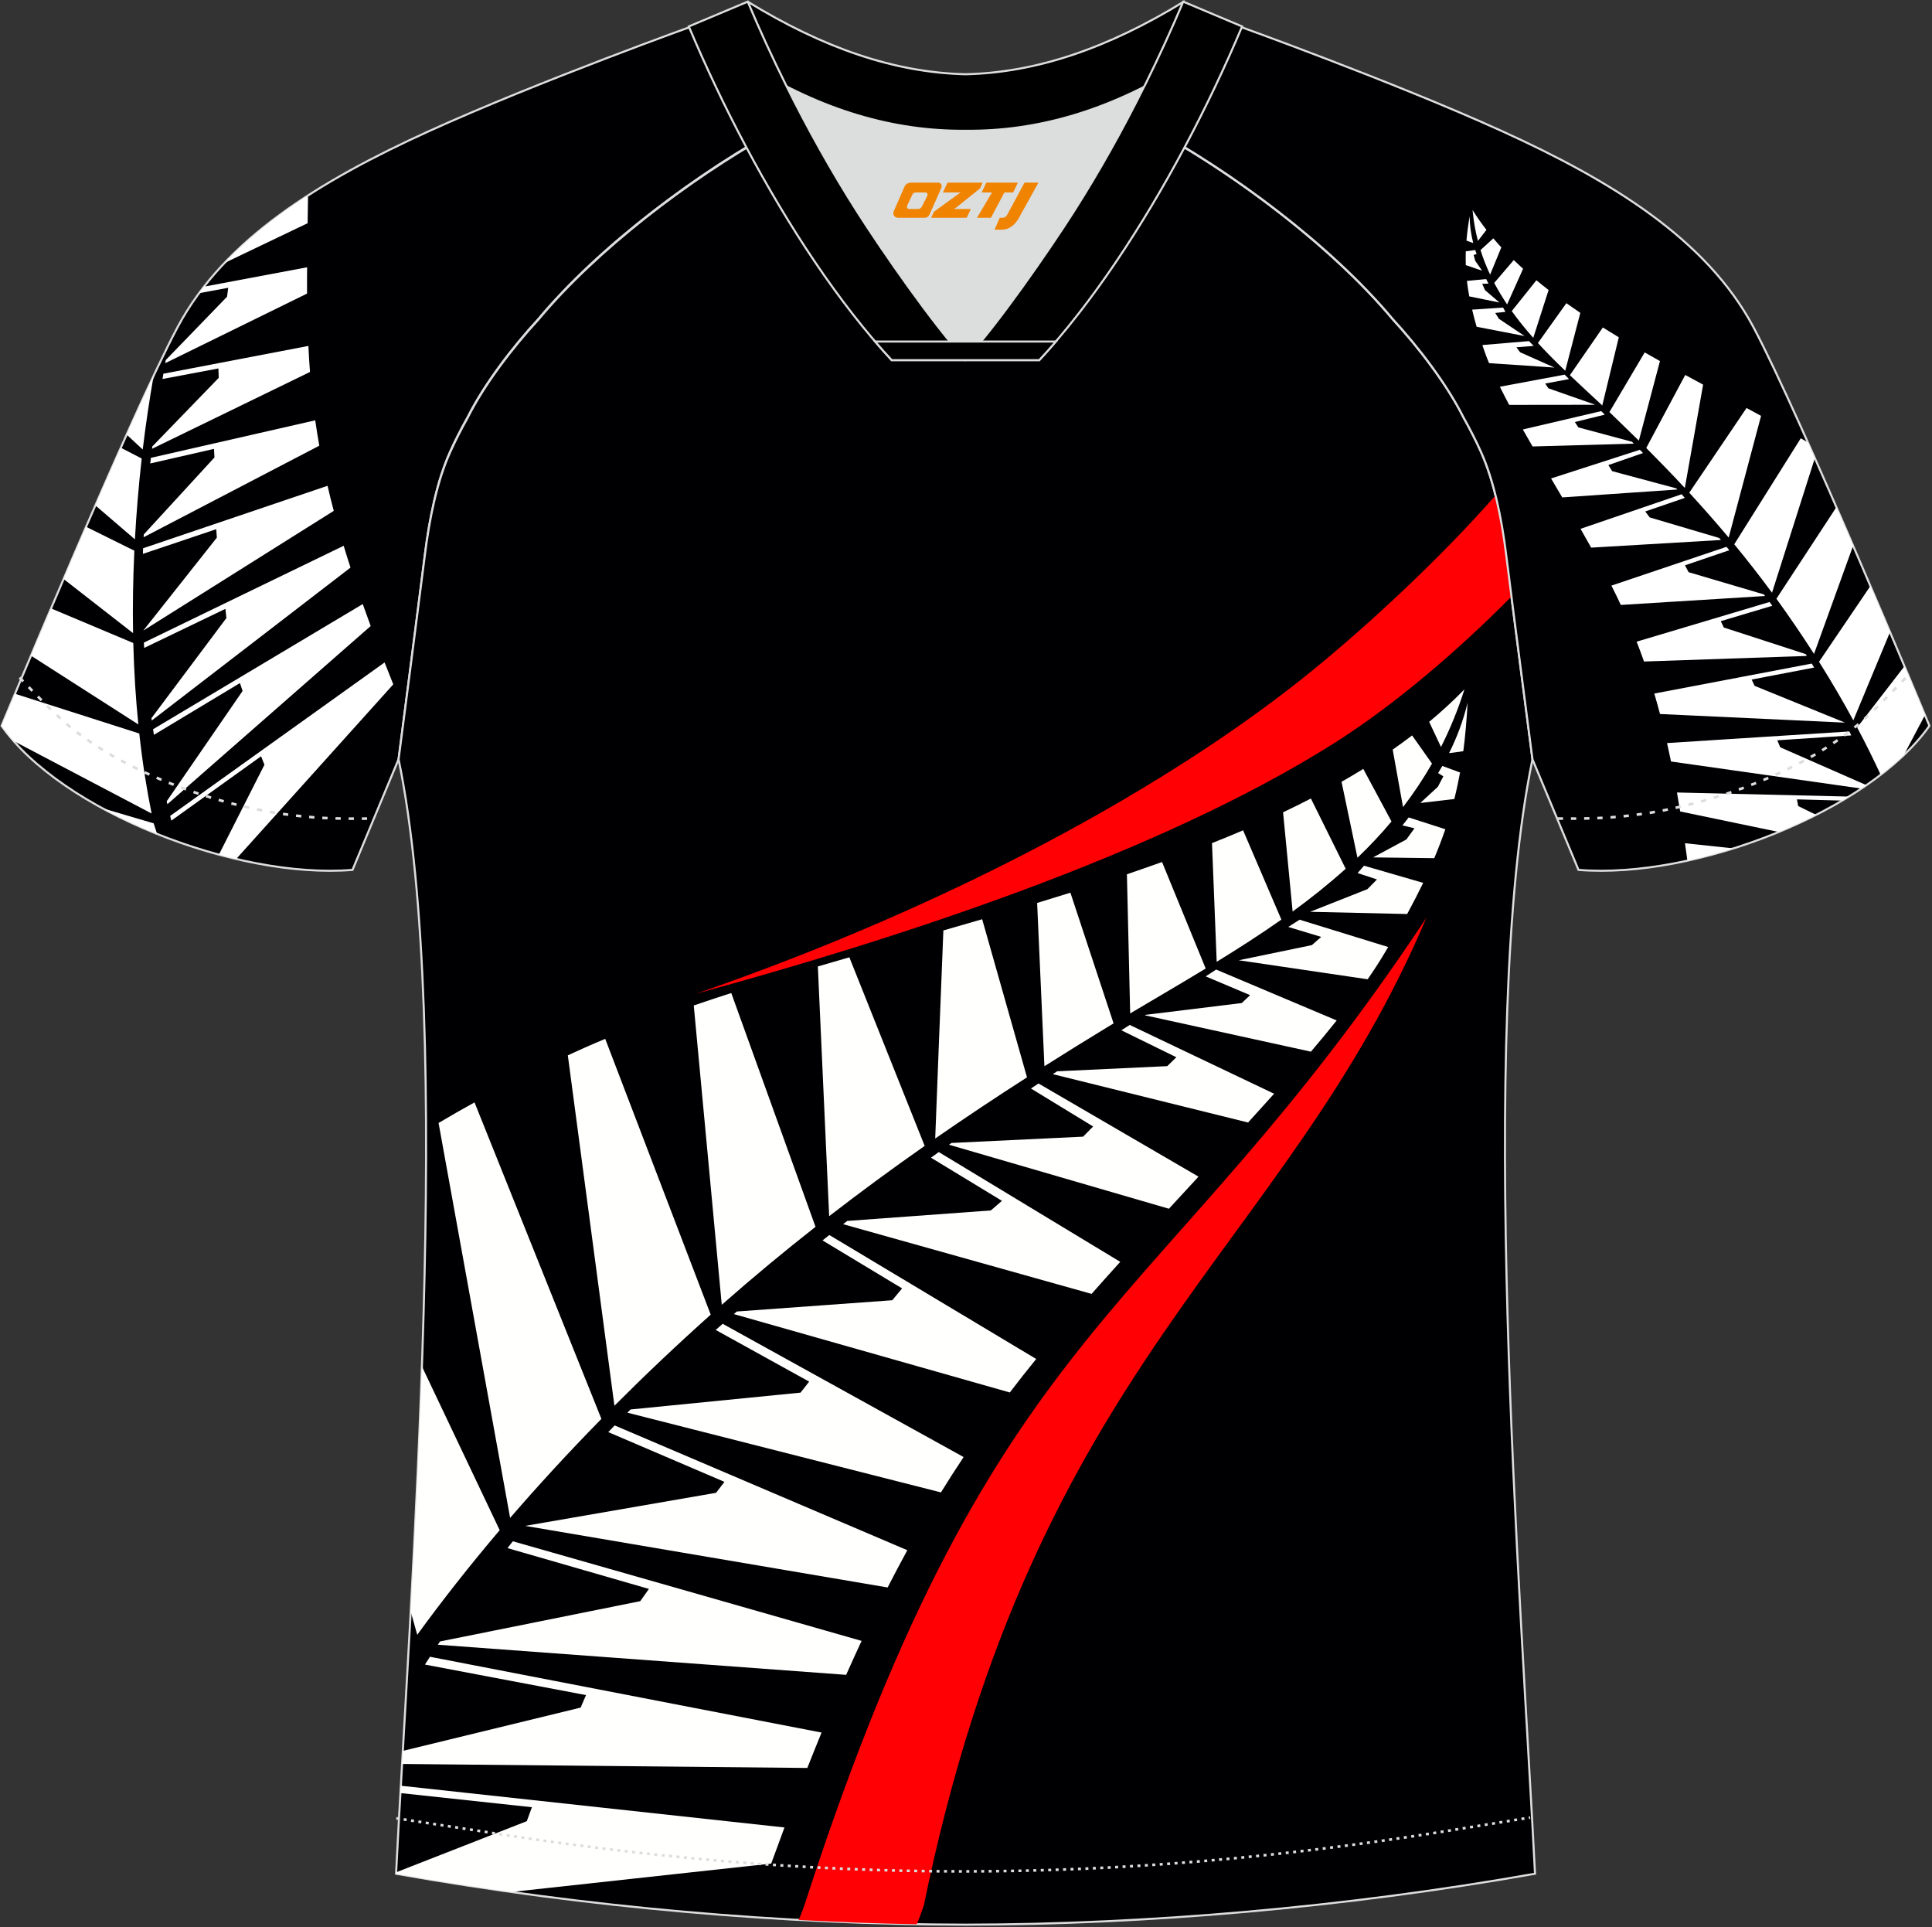
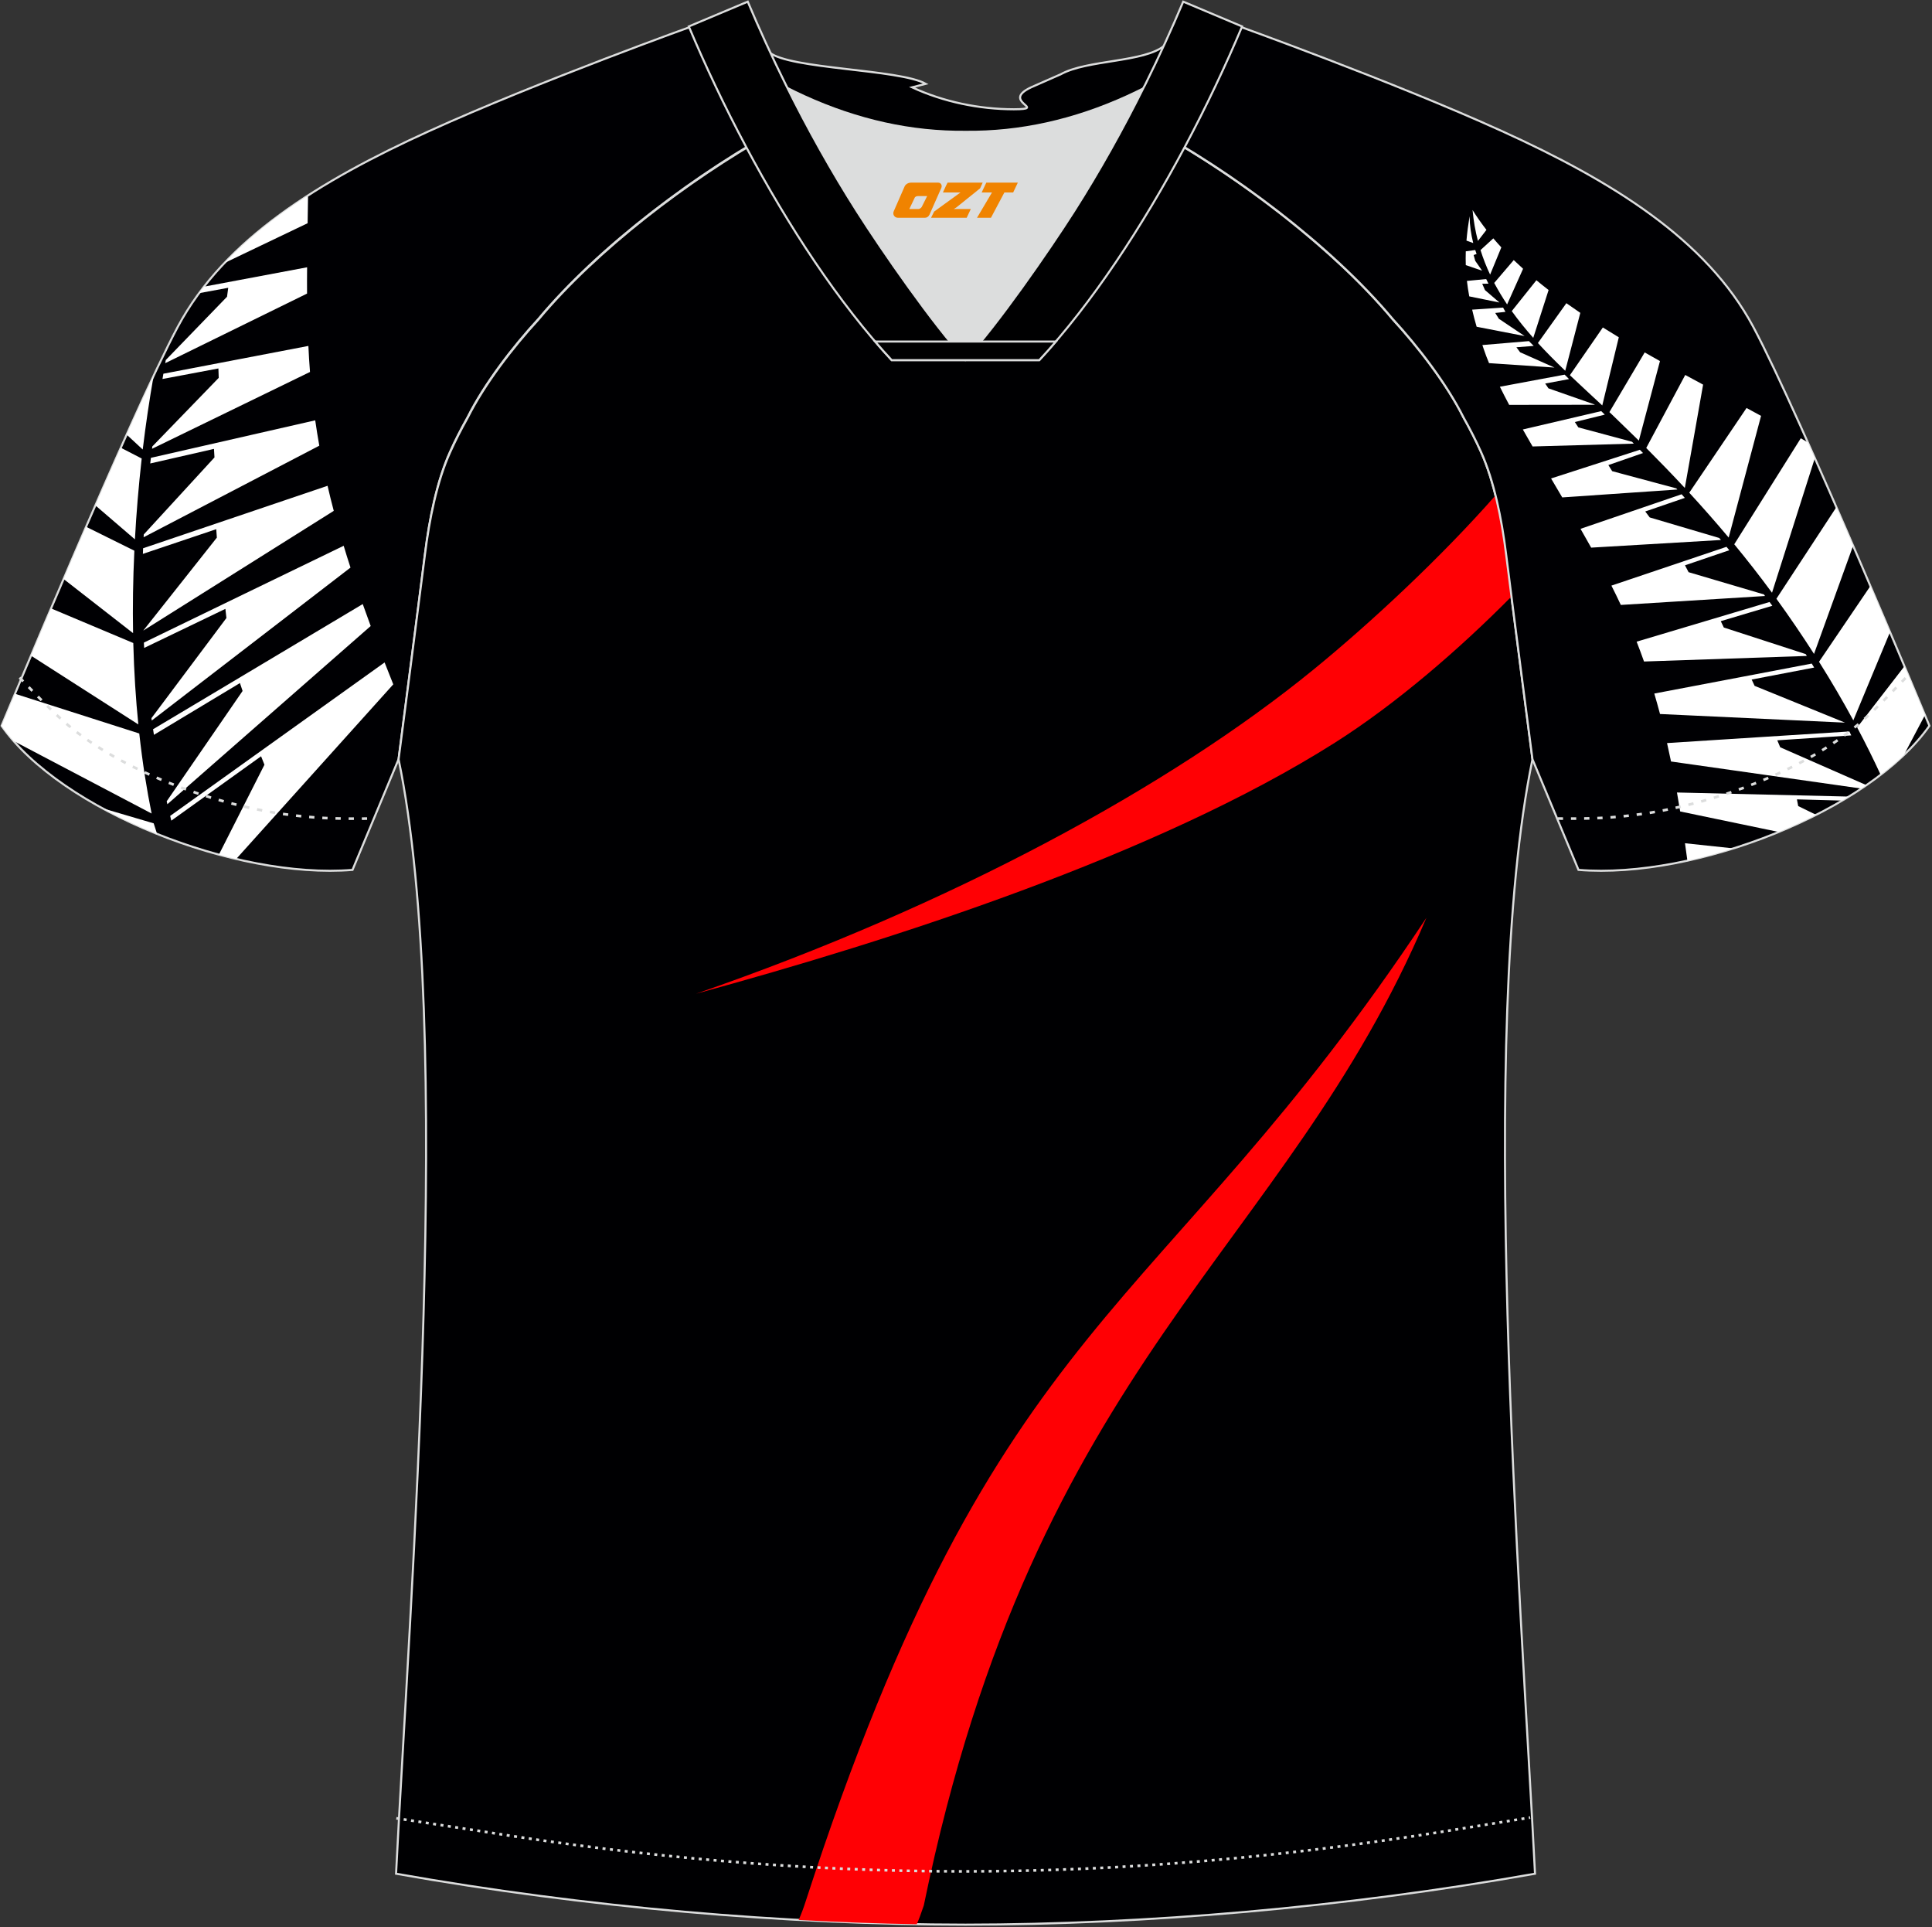
<svg xmlns="http://www.w3.org/2000/svg" version="1.1" id="图层_1" x="0px" y="0px" width="374px" height="373px" viewBox="0 0 374 373" enable-background="new 0 0 374 373" xml:space="preserve">
  <rect x="0" y="0" width="374" height="373" fill="#333333" stroke="none" />
  <g>
    <path fill="#000003" stroke="#DCDDDD" stroke-width="0.4" stroke-miterlimit="22.926" d="M151.8,24.33   c-7.08-5.95-12.46-12.55-16.99-19.55c0,0-30.63,10.99-51.78,20.61C61.88,35,43.5,46.27,34.42,63.24S0.31,140.47,0.31,140.47   c11.56,16.47,45.26,29.73,67.93,27.89l8.91-21.4c0,0,3.8-29.24,5.12-39.81c0.85-6.78,2.31-14.06,4.84-19.68   c1.01-2.25,2.15-4.48,3.4-6.7c3.26-6.51,8.77-13.67,13.7-19.02C116.09,47.5,135.44,33.07,151.8,24.33z" />
    <path fill="#FFFFFF" d="M59.19,38.11c-5.92,3.85-11.25,8.06-15.74,12.79l16.1-7.7c0.03-1.68,0.05-3.4,0.08-5.17L59.19,38.11   L59.19,38.11z M39.49,55.48c-0.32,0.42-0.64,0.83-0.95,1.26l5.64-1.04l-0.23,1.73L32.09,69.68l-0.11,0.61l27.46-13.47l0,0   c-0.01-1.67-0.01-3.36,0.01-5.09l0,0L39.49,55.48L39.49,55.48z M29.74,72.7c-1.61,3.42-3.38,7.29-5.23,11.41L27.63,87   C28.21,82.16,28.92,77.4,29.74,72.7L29.74,72.7L29.74,72.7L29.74,72.7z M23.38,86.65l4.05,2.09c-0.61,5.44-1.04,10.66-1.31,15.65   l0,0l-7.65-6.57C20.11,94.03,21.77,90.27,23.38,86.65L23.38,86.65z M16.66,101.95c-1.48,3.42-2.95,6.82-4.35,10.11l13.45,10.48l0,0   c-0.09-5.02-0.02-10.34,0.25-15.96L16.66,101.95L16.66,101.95z M9.88,117.75l15.92,6.7c0.15,5.66,0.49,10.92,0.98,15.76L6,126.9   C7.17,124.12,8.48,121.04,9.88,117.75L9.88,117.75z M2.9,134.27c-1.62,3.87-2.59,6.21-2.59,6.21c0.69,0.99,1.47,1.96,2.31,2.92   l26.73,14.05l0,0c-0.92-4.51-1.75-9.68-2.39-15.49L2.9,134.27L2.9,134.27z M19.77,156.41l9.98,2.94c0.24,0.71,0.46,1.39,0.66,2.05   C26.71,159.92,23.13,158.25,19.77,156.41L19.77,156.41z M42.37,165.41c1.12,0.3,2.23,0.58,3.35,0.84l30.41-33.8   c-0.58-1.44-1.14-2.85-1.68-4.24l0,0l-41.51,29.7c0.07,0.31,0.15,0.61,0.22,0.92l17.38-12.46l0.65,1.64L42.37,165.41L42.37,165.41z    M29.32,138.99l14.51-19.38l-0.2-1.77l-15.72,7.56c-0.02-0.34-0.04-0.69-0.06-1.03c0.01,0,38.52-18.68,38.6-18.7   c0.01,0,0.04-0.02,0.08-0.04c0.41,1.38,0.85,2.78,1.32,4.22l-38.47,29.6L29.32,138.99L29.32,138.99z M64.61,98.87   c-0.44-1.65-0.84-3.26-1.2-4.85l0,0L27.7,106.11l-0.02,0.65l-0.02,0.44l14.2-4.78l0.12,1.63l-14.25,18L64.61,98.87L64.61,98.87   L64.61,98.87z M61.81,86.26L61.81,86.26L27.8,103.98l0.01-0.15l0.02-0.32v-0.07l13.69-14.91l-0.1-1.65L29.08,89.7   c0.04-0.36,0.09-0.73,0.13-1.09l31.81-7.26l0,0C61.25,82.97,61.52,84.6,61.81,86.26L61.81,86.26z M60.01,71.99L60.01,71.99   L29.43,86.86l0.02-0.14V86.7l0.04-0.3l12.85-13.27l-0.06-1.82l-10.82,2.04l0.01-0.09l0.1-0.58l0.06-0.35l28.07-5.38l0,0   C59.77,68.64,59.88,70.32,60.01,71.99L60.01,71.99z M71.76,121.16L71.76,121.16L32.4,155.65l-0.13-0.57l14.69-21.35l-0.51-1.53   L29.8,142.22c-0.06-0.36-0.11-0.72-0.17-1.08l40.59-24.23l0,0C70.72,118.29,71.23,119.71,71.76,121.16z" />
    <path fill="#000002" stroke="#DCDDDD" stroke-width="0.4" stroke-miterlimit="22.926" d="M291.55,107.27   c1.27,10.18,4.85,37.71,5.11,39.69c-10.86,52.55-2.19,162.18,0.49,215.68c-36.81,6.53-75.42,9.83-110.24,9.86   c-34.82-0.03-73.43-3.33-110.24-9.86c2.68-53.5,11.35-163.13,0.49-215.68c0.26-1.98,3.83-29.51,5.11-39.69   c0.85-6.78,2.31-14.06,4.84-19.68c1.01-2.25,2.15-4.48,3.4-6.7c3.26-6.52,8.77-13.67,13.7-19.02   c11.2-13.44,29.03-27.03,44.74-35.86c0.96-0.54-1.02-15.4-0.07-15.91c3.94,3.32,25.19,3.25,30.33,6.12l-2.65,0.68   c6.1,2.82,12.98,4.24,19.71,4.25c6.74-0.02-2.73-1.43,3.36-4.26l5.7-2.51c5.14-2.86,16.2-2.27,20.14-5.59   c0.73,0.39-1.96,16.43-1.22,16.84c15.87,8.82,34.04,22.6,45.4,36.23c4.92,5.36,10.44,12.5,13.7,19.02c1.25,2.22,2.39,4.46,3.4,6.7   C289.24,93.22,290.7,100.5,291.55,107.27z" />
    <g>
      <path fill="#FF0004" d="M134.73,192.33c37.63-10.26,89.16-26.74,123.65-48.57c11.88-7.52,24.22-18.2,34.21-28.31    c-0.41-3.21-0.77-6.06-1.04-8.17c-0.47-3.76-1.13-7.68-2.06-11.38c-10.53,11.97-24.2,24.7-35.21,33.68    C226.6,152.17,184.13,175.27,134.73,192.33z" />
      <path fill="#FF0004" d="M276.13,177.62c-52.15,78.65-82.78,75.25-120.18,190.41c-0.39,1.23-0.84,2.41-1.34,3.56    c7.73,0.42,15.37,0.7,22.86,0.83c0.39-0.89,0.84-2.07,1.36-3.63C200.58,263.02,248.63,242.45,276.13,177.62z" />
-       <path fill="#FFFFFE" d="M277.65,166.09c0.8-1.91,1.51-3.76,2.14-5.6l-7.09-2.28l-1.22,1.54l2.34,0.56l-1.57,2.16l-6.45,3.47    L277.65,166.09L277.65,166.09z M98.92,366.18c-7.46-1.05-14.9-2.22-22.26-3.52l0.02-0.29l25.3-9.9l0.99-2.7l-25.46-2.74l0.08-1.42    l74.27,8.08l0,0c-0.85,2.27-1.7,4.6-2.57,6.99L98.92,366.18L98.92,366.18z M77.83,341.4l0.14-2.53l34.43-8.38l1.04-2.42    l-31.18-5.91c0.32-0.51,0.65-1.01,0.97-1.51l75.81,14.67l0,0c-0.91,2.22-1.83,4.5-2.76,6.85l0,0L77.83,341.4L77.83,341.4z     M79.5,311.87c0.82-15.04,1.61-31.15,2.17-47.43l15.06,31.71c-5.99,7.06-11.29,13.83-15.96,20.25L79.5,311.87L79.5,311.87z     M98.75,293.78c5.35-6.2,11.24-12.61,17.67-19.17l-24.56-61.25c-2.34,1.29-4.66,2.61-6.96,3.98L98.75,293.78L98.75,293.78    L98.75,293.78z M118.94,272.07L118.94,272.07l-9.02-67.82c1.06-0.49,2.13-0.97,3.19-1.45c1.33-0.59,2.68-1.17,4.05-1.74    l20.42,53.38C130.91,260.4,124.71,266.29,118.94,272.07L118.94,272.07z M139.72,252.53c5.97-5.26,12.02-10.28,18.15-15.09l0,0    l-16.31-45.25c-2.45,0.79-4.87,1.59-7.26,2.41L139.72,252.53L139.72,252.53z M160.51,235.38c6.09-4.71,12.26-9.24,18.49-13.6l0,0    l-14.58-36.5c-2.04,0.59-4.08,1.18-6.1,1.77L160.51,235.38L160.51,235.38L160.51,235.38z M181.04,220.35    c5.87-4.07,11.79-8.01,17.77-11.84l0,0l-8.68-30.6l0,0c-2.5,0.73-5.01,1.45-7.51,2.17C182.5,182.53,181.04,220.35,181.04,220.35    L181.04,220.35z M202.18,206.36c4.04-2.56,8.1-5.08,12.18-7.56l1.21-0.73l0,0l-8.36-25.3l0,0c-2.14,0.67-4.28,1.33-6.44,1.99l0,0    L202.18,206.36L202.18,206.36L202.18,206.36z M218.78,196.14c4.84-2.88,9.76-5.74,14.62-8.69l-8.45-20.62l0,0    c-2.25,0.81-4.51,1.6-6.8,2.38l0,0L218.78,196.14L218.78,196.14L218.78,196.14z M235.53,186.15c4.26-2.62,8.46-5.31,12.52-8.17    l-7.41-17.28l0,0c-1.98,0.85-3.99,1.67-6.02,2.48L235.53,186.15L235.53,186.15z M250.23,176.42c3.57-2.6,7.01-5.35,10.27-8.28    l-6.73-13.59h-0.01c-1.76,0.91-3.56,1.8-5.38,2.66l0,0L250.23,176.42L250.23,176.42z M262.78,166.01l-3.08-14.69v-0.01    c1.43-0.81,2.83-1.65,4.2-2.49h0.01l5.46,10.17C267.3,161.46,265.1,163.79,262.78,166.01L262.78,166.01z M271.6,156.21    c2.03-2.65,3.91-5.45,5.61-8.42l-3.85-5.45h-0.01c-1.22,0.93-2.47,1.85-3.75,2.74l0,0L271.6,156.21L271.6,156.21z M278.95,144.57    l-2.29-4.86c2.41-2.01,4.7-4.1,6.83-6.3C282.24,137.38,280.71,141.09,278.95,144.57L278.95,144.57z M85.18,317.69l-0.42,0.63    l79.04,5.83c1-2.26,2-4.44,2.99-6.57c-0.08-0.02-0.13-0.04-0.14-0.04c-0.13-0.06-67.36-19.24-67.37-19.24    c-0.35,0.44-0.69,0.88-1.04,1.32l27.38,7.9l-1.68,2.37L85.18,317.69L85.18,317.69z M171.83,307.24L171.83,307.24l-70.16-11.92    l36.95-6.4l1.62-2.12l-22.49-9.63l0.5-0.52l0.74-0.77l56.65,24.15l0,0C174.37,302.36,173.1,304.76,171.83,307.24L171.83,307.24z     M182.15,288.84c1.45-2.35,2.91-4.62,4.39-6.84l0,0l-46.64-25.79c-0.45,0.4-0.9,0.79-1.35,1.19l18.09,10l-1.67,2.13l-32.9,3.26    l-0.08,0.08l-0.37,0.37l-0.17,0.17L182.15,288.84L182.15,288.84L182.15,288.84z M195.48,269.5L195.48,269.5l-53.42-15.17    l0.17-0.15l0.03-0.02l0.38-0.33l30.08-2.18l1.91-2.29l-15.4-9.29l0.11-0.09l0.76-0.6l0.45-0.35l40.04,23.99l0,0    C198.85,265.16,197.15,267.31,195.48,269.5L195.48,269.5z M211.31,250.42L211.31,250.42l-48.1-13.49l0.8-0.63l27.8-2.03l2.15-1.86    l-13.74-8.35c0.5-0.36,1-0.73,1.51-1.09l35.13,21.25l0,0C214.96,246.32,213.11,248.38,211.31,250.42L211.31,250.42z     M226.28,233.94l-42.57-12.39l0.48-0.34l25.48-1.22l1.94-1.97l-12.04-7.35c0.49-0.32,0.98-0.65,1.47-0.97l30.97,18.03    C230.05,229.85,228.14,231.92,226.28,233.94L226.28,233.94z M241.6,217.25l-37.8-9.36l0.84-0.55l21.32-1l1.76-1.72l-10.65-5.22    l1.63-1.03l27.94,13.31c-0.72,0.8-1.45,1.61-2.19,2.43C243.49,215.17,242.54,216.21,241.6,217.25L241.6,217.25z M253.77,203.54    l-32.13-7.04l0.14-0.09l18.6-2.28l1.62-1.53l-8.6-3.63l0,0c0.68-0.44,1.35-0.88,2.02-1.32l0,0l23.34,9.85    C257.2,199.46,255.53,201.47,253.77,203.54L253.77,203.54z M264.75,189.53l-24.95-3.68l14.15-2.93l1.81-1.59l-6.38-1.93l2.2-1.4    l17.15,5.29c-0.27,0.46-0.55,0.92-0.83,1.38C266.96,186.26,265.9,187.87,264.75,189.53L264.75,189.53z M272.4,176.9l-18.78-0.43    l11.08-4.38l1.86-1.88l-3.75-1.24l1.24-1.42l11.45,3.32C274.57,172.79,273.54,174.8,272.4,176.9L272.4,176.9z M281.53,154.64    l-6.59,0.77l3.4-3.13l1.07-2.03l-1.02-0.63l0.06-0.1c0.12-0.2,0.23-0.4,0.35-0.59l0.41-0.69l3.43,1.27    C282.32,151.23,281.96,152.94,281.53,154.64L281.53,154.64z M283.27,145.39c0.39-2.98,0.65-6.08,0.83-9.4    c-0.81,3.39-2.02,6.63-3.58,9.76v0.01L283.27,145.39z" />
    </g>
    <path fill="#000003" stroke="#DCDDDD" stroke-width="0.4" stroke-miterlimit="22.926" d="M222.01,24.33   c7.07-5.95,12.46-12.55,16.99-19.55c0,0,30.63,10.99,51.78,20.61c21.14,9.61,39.53,20.88,48.61,37.85s34.11,77.23,34.11,77.23   c-11.56,16.47-45.26,29.73-67.93,27.89l-8.91-21.4c0,0-3.8-29.24-5.12-39.81c-0.85-6.78-2.31-14.06-4.84-19.68   c-1.01-2.25-2.15-4.48-3.4-6.7c-3.26-6.52-8.77-13.67-13.69-19.02C257.72,47.5,238.36,33.07,222.01,24.33z" />
    <path fill="#FFFFFF" d="M284.42,57.36c-0.19-1.02-0.34-2.01-0.45-2.99l3.73-0.36l0.44,0.89l-1.21,0.02l0.54,1.23l2.8,2.4   L284.42,57.36L284.42,57.36z M349.96,85.62c0.45,1,0.9,2.02,1.36,3.05l-8.29,26.05c-2.37-3.23-4.82-6.35-7.31-9.38l0,0l12.88-20.52   C349.06,85.08,349.51,85.35,349.96,85.62L349.96,85.62z M355.49,98.16l-11.61,17.72c2.64,3.65,5.06,7.21,7.28,10.68l0,0l7.57-20.94   C357.65,103.15,356.58,100.65,355.49,98.16L355.49,98.16z M362.08,113.41c1.33,3.12,2.61,6.12,3.8,8.91l-7.11,17.1l0,0   c-1.97-3.63-4.17-7.42-6.64-11.34L362.08,113.41L362.08,113.41z M368.67,128.94l-9.16,11.85c1.7,3.19,3.2,6.24,4.55,9.16   c1.61-1.24,3.11-2.51,4.49-3.82l4.09-7.74C371.81,136.41,370.42,133.11,368.67,128.94L368.67,128.94z M361.31,151.96   c-0.32,0.22-0.64,0.44-0.97,0.66l-36.86-5.24c-0.25-1.22-0.51-2.4-0.77-3.56c0.04,0,0.07,0,0.07-0.01   c0.07-0.02,35.21-2.24,35.22-2.24c0.13,0.25,0.25,0.51,0.37,0.76l-14.32,0.95l0.57,1.35L361.31,151.96L361.31,151.96z    M357.9,154.17c-0.43,0.26-0.86,0.52-1.3,0.78l-8.75-0.24l0.25,1.3l3.47,1.69c-2.34,1.18-4.76,2.29-7.24,3.32l-19.08-3.97l0,0   c-0.21-1.25-0.41-2.48-0.62-3.67l0,0L357.9,154.17L357.9,154.17z M335.57,164.2c-2.96,0.93-5.95,1.73-8.92,2.38   c-0.15-1.15-0.31-2.28-0.47-3.38l0,0L335.57,164.2L335.57,164.2z M334.64,104.04L334.64,104.04l6.27-23.55   c-0.93-0.51-1.87-1.02-2.81-1.53l-11.09,16.4l0,0C329.6,98.18,332.15,101.07,334.64,104.04L334.64,104.04z M326.15,94.44   c-2.45-2.63-4.95-5.21-7.47-7.74l0,0l7.55-14.13l0,0c1.15,0.63,2.31,1.25,3.46,1.87C329.49,75.67,326.15,94.44,326.15,94.44   L326.15,94.44z M317.25,85.28L317.25,85.28l4.09-15.4l0,0c-0.99-0.55-1.98-1.11-2.96-1.67l0,0l-6.83,11.55l0,0l0.52,0.49   C313.8,81.92,315.53,83.59,317.25,85.28L317.25,85.28z M310.17,78.47c-2.07-1.94-4.19-3.87-6.27-5.85l6.38-9.24l0,0   c1.02,0.64,2.05,1.27,3.09,1.9l0,0L310.17,78.47L310.17,78.47L310.17,78.47z M303,71.76l2.92-11.21c-0.91-0.62-1.81-1.24-2.7-1.87   l0,0l-5.51,7.71C299.4,68.23,301.18,70.01,303,71.76L303,71.76z M296.81,65.39c-1.48-1.67-2.88-3.39-4.16-5.18l4.77-5.97l0,0   c0.77,0.64,1.56,1.27,2.36,1.89l0,0L296.81,65.39L296.81,65.39z M291.75,58.92l3.09-6.9l0,0c-0.61-0.55-1.21-1.11-1.8-1.68h-0.01   l-3.78,4.42C290.02,56.19,290.85,57.58,291.75,58.92L291.75,58.92z M288.46,53.15c-0.72-1.52-1.34-3.1-1.86-4.75l2.48-2.27l0,0   c0.5,0.59,1.02,1.17,1.55,1.75l0,0L288.46,53.15L288.46,53.15z M286.1,46.63l1.65-2.14c-0.97-1.25-1.87-2.53-2.69-3.84   C285.25,42.74,285.6,44.73,286.1,46.63L286.1,46.63z M321.35,138.19L321.35,138.19l35.81,1.67l-17.5-7.12l-0.57-1.22l12.1-2.32   l-0.19-0.31l-0.28-0.46l-30.48,5.8l0,0C320.62,135.52,320.99,136.83,321.35,138.19L321.35,138.19z M318.25,128.03   c-0.46-1.31-0.94-2.59-1.43-3.84l0,0l25.73-7.68c0.18,0.24,0.36,0.49,0.54,0.73l-9.98,2.98l0.59,1.23l15.84,5.14l0.03,0.04   l0.14,0.22l0.07,0.1L318.25,128.03L318.25,128.03L318.25,128.03z M313.76,117.08L313.76,117.08l27.92-1.73l-0.07-0.09l-0.01-0.02   l-0.15-0.2l-14.57-4.3l-0.7-1.33l8.58-2.92l-0.05-0.06l-0.31-0.38l-0.18-0.22l-22.28,7.51l0,0   C312.57,114.58,313.18,115.83,313.76,117.08L313.76,117.08z M308.02,105.99c-0.67-1.2-1.35-2.41-2.06-3.64l0,0l19.57-6.69   c0.21,0.23,0.42,0.47,0.62,0.7l-7.66,2.63l0.86,1.15l13.46,3.98l0.33,0.39L308.02,105.99L308.02,105.99L308.02,105.99z    M302.42,96.27l22.28-1.53l-0.2-0.22l-12.41-3.33l-0.74-1.18l6.71-2.33c-0.21-0.21-0.41-0.42-0.62-0.63l-17.18,5.55   C301.01,93.85,301.72,95.08,302.42,96.27L302.42,96.27z M296.68,86.41c-0.35-0.61-0.71-1.23-1.07-1.86   c-0.28-0.48-0.55-0.96-0.82-1.43l15.18-3.55l0.69,0.68l-5.8,1.43l0.68,1.04l10.39,2.78l0.35,0.36L296.68,86.41L296.68,86.41z    M292.15,78.36l16.57-0.02l-0.06-0.06l-8.91-3.12l-0.63-0.93l4.62-0.86l0,0c-0.29-0.29-0.57-0.58-0.85-0.86l0,0l-12.54,2.34   C290.9,75.98,291.51,77.15,292.15,78.36L292.15,78.36z M288.25,70.28c-0.39-0.94-0.74-1.85-1.03-2.73   c-0.09-0.26-0.17-0.51-0.26-0.77l9.01-0.76l0.93,0.93l-3.35,0.26l0.72,0.97l6.65,2.96L288.25,70.28L288.25,70.28z M285.85,63.24   l9.29,1.8l-4.98-3.34l-0.71-1.13l1.98-0.21l-0.46-0.83l-5.99,0.4C285.22,60.99,285.51,62.09,285.85,63.24L285.85,63.24z    M283.75,51.31l3.16,1.08l-1.33-1.91l-0.31-1.12l0.57-0.2l-0.02-0.06c-0.04-0.11-0.07-0.22-0.11-0.33l-0.13-0.38l-1.83,0.25   C283.72,49.55,283.72,50.43,283.75,51.31L283.75,51.31z M283.88,46.57c0.13-1.51,0.33-3.06,0.6-4.72c0.03,1.76,0.28,3.48,0.71,5.19   l0,0L283.88,46.57z" />
    <path fill="none" stroke="#DCDDDD" stroke-width="0.51" stroke-miterlimit="22.926" stroke-dasharray="1.02,1.531" d="   M3.79,131.14c2.92,3.02,6.08,6.41,9.27,9.11c10.32,8.74,27.36,15.21,41.61,17.27c5.61,0.82,10.34,0.99,16.71,0.91" />
    <path fill="none" stroke="#DCDDDD" stroke-width="0.51" stroke-miterlimit="22.926" stroke-dasharray="0.576,0.865" d="   M76.72,351.91c1.31,0.21,15.14,2.3,16.45,2.51c30.89,4.95,61.95,7.77,93.3,7.77c30.85,0,61.41-2.73,91.81-7.53   c1.8-0.28,16.13-2.59,17.93-2.89" />
    <path fill="none" stroke="#DCDDDD" stroke-width="0.51" stroke-miterlimit="22.926" stroke-dasharray="1.02,1.531" d="   M368.87,131.22c-2.9,3-6.03,6.35-9.19,9.02c-10.31,8.74-27.36,15.21-41.61,17.27c-5.61,0.82-10.34,0.99-16.71,0.91" />
-     <path fill="#000001" stroke="#DCDDDD" stroke-width="0.4" stroke-miterlimit="22.926" d="M145.44,12.89   c13.69,8.44,27.53,12.57,41.51,12.42c13.98,0.15,27.82-3.98,41.51-12.42c1.75-6.97,0.69-12.56,0.69-12.56   c-14.63,8.96-28.43,13.72-42.2,14.04c-13.77-0.31-27.57-5.07-42.2-14.04C144.75,0.32,143.68,5.92,145.44,12.89z" />
    <path fill="#DCDDDD" d="M218.12,18.43c-10.31,4.7-20.7,6.99-31.17,6.88c-10.47,0.11-20.86-2.18-31.17-6.88   c-1.16-0.53-2.32-1.09-3.48-1.68c4.1,8.24,8.69,16.46,13.6,24.17c4.88,7.67,14.79,21.97,21.04,28.72l-0.04,0.06   c6.25-6.75,16.16-21.05,21.04-28.72c4.91-7.71,9.5-15.93,13.6-24.17l0.02-0.04C220.42,17.35,219.27,17.9,218.12,18.43z" />
    <path fill="#000001" stroke="#DCDDDD" stroke-width="0.4" stroke-miterlimit="22.926" d="M152.12,16.4   c-2.68-5.4-5.15-10.81-7.37-16.08l-11.41,4.8c3.2,7.6,6.93,15.5,11.06,23.25c8.22,15.44,18,30.33,28.21,41.32h14.28l0.04-0.06   c-6.25-6.75-16.16-21.05-21.04-28.72c-4.91-7.71-9.5-15.93-13.6-24.17C152.24,16.63,152.18,16.51,152.12,16.4z" />
    <path fill="#000001" stroke="#DCDDDD" stroke-width="0.4" stroke-miterlimit="22.926" d="M221.68,16.4   c2.68-5.4,5.15-10.81,7.37-16.08l11.4,4.8c-3.2,7.6-6.93,15.5-11.06,23.25c-8.22,15.44-18,30.33-28.21,41.32h-14.29l-0.04-0.06   c6.25-6.75,16.15-21.05,21.04-28.72c4.91-7.71,9.5-15.93,13.6-24.17C221.57,16.63,221.62,16.51,221.68,16.4z" />
    <path fill="#000001" stroke="#DCDDDD" stroke-width="0.4" stroke-miterlimit="22.926" d="M186.9,69.7h14.29   c1.08-1.16,2.15-2.36,3.21-3.6h-14.38h-0.09h-6.05H169.4c1.06,1.24,2.14,2.44,3.21,3.6H186.9z" />
  </g>
  <g>
-     <path fill="#F08300" d="M198.33,35.35l-3.4,6.3c-0.2,0.3-0.5,0.5-0.8,0.5h-0.6l-1,2.3h1.2c2,0.1,3.2-1.5,3.9-3L201.03,35.35h-2.5L198.33,35.35z" />
    <polygon fill="#F08300" points="191.13,35.35 ,197.03,35.35 ,196.13,37.25 ,194.43,37.25 ,191.83,42.15 ,189.13,42.15 ,192.03,37.25 ,190.03,37.25 ,190.93,35.35" />
    <polygon fill="#F08300" points="185.13,40.45 ,184.63,40.45 ,185.13,40.15 ,189.73,36.45 ,190.23,35.35 ,183.43,35.35 ,183.13,35.95 ,182.53,37.25 ,185.33,37.25 ,185.93,37.25 ,180.83,40.95    ,180.23,42.15 ,186.83,42.15 ,187.13,42.15 ,187.93,40.45" />
-     <path fill="#F08300" d="M181.63,35.35H176.33C175.83,35.35,175.33,35.65,175.13,36.05L173.03,40.85C172.73,41.45,173.13,42.15,173.83,42.15h5.2c0.4,0,0.7-0.2,0.9-0.6L182.23,36.35C182.43,35.85,182.13,35.35,181.63,35.35z M179.53,37.85L178.43,40.05C178.23,40.35,177.93,40.45,177.83,40.45l-1.8,0C175.83,40.45,175.43,40.35,175.63,39.75l1-2.1c0.1-0.3,0.4-0.4,0.7-0.4h1.9   C179.43,37.25,179.63,37.55,179.53,37.85z" />
+     <path fill="#F08300" d="M181.63,35.35H176.33C175.83,35.35,175.33,35.65,175.13,36.05L173.03,40.85C172.73,41.45,173.13,42.15,173.83,42.15h5.2c0.4,0,0.7-0.2,0.9-0.6L182.23,36.35C182.43,35.85,182.13,35.35,181.63,35.35z M179.53,37.85L178.43,40.05C178.23,40.35,177.93,40.45,177.83,40.45l-1.8,0l1-2.1c0.1-0.3,0.4-0.4,0.7-0.4h1.9   C179.43,37.25,179.63,37.55,179.53,37.85z" />
  </g>
</svg>